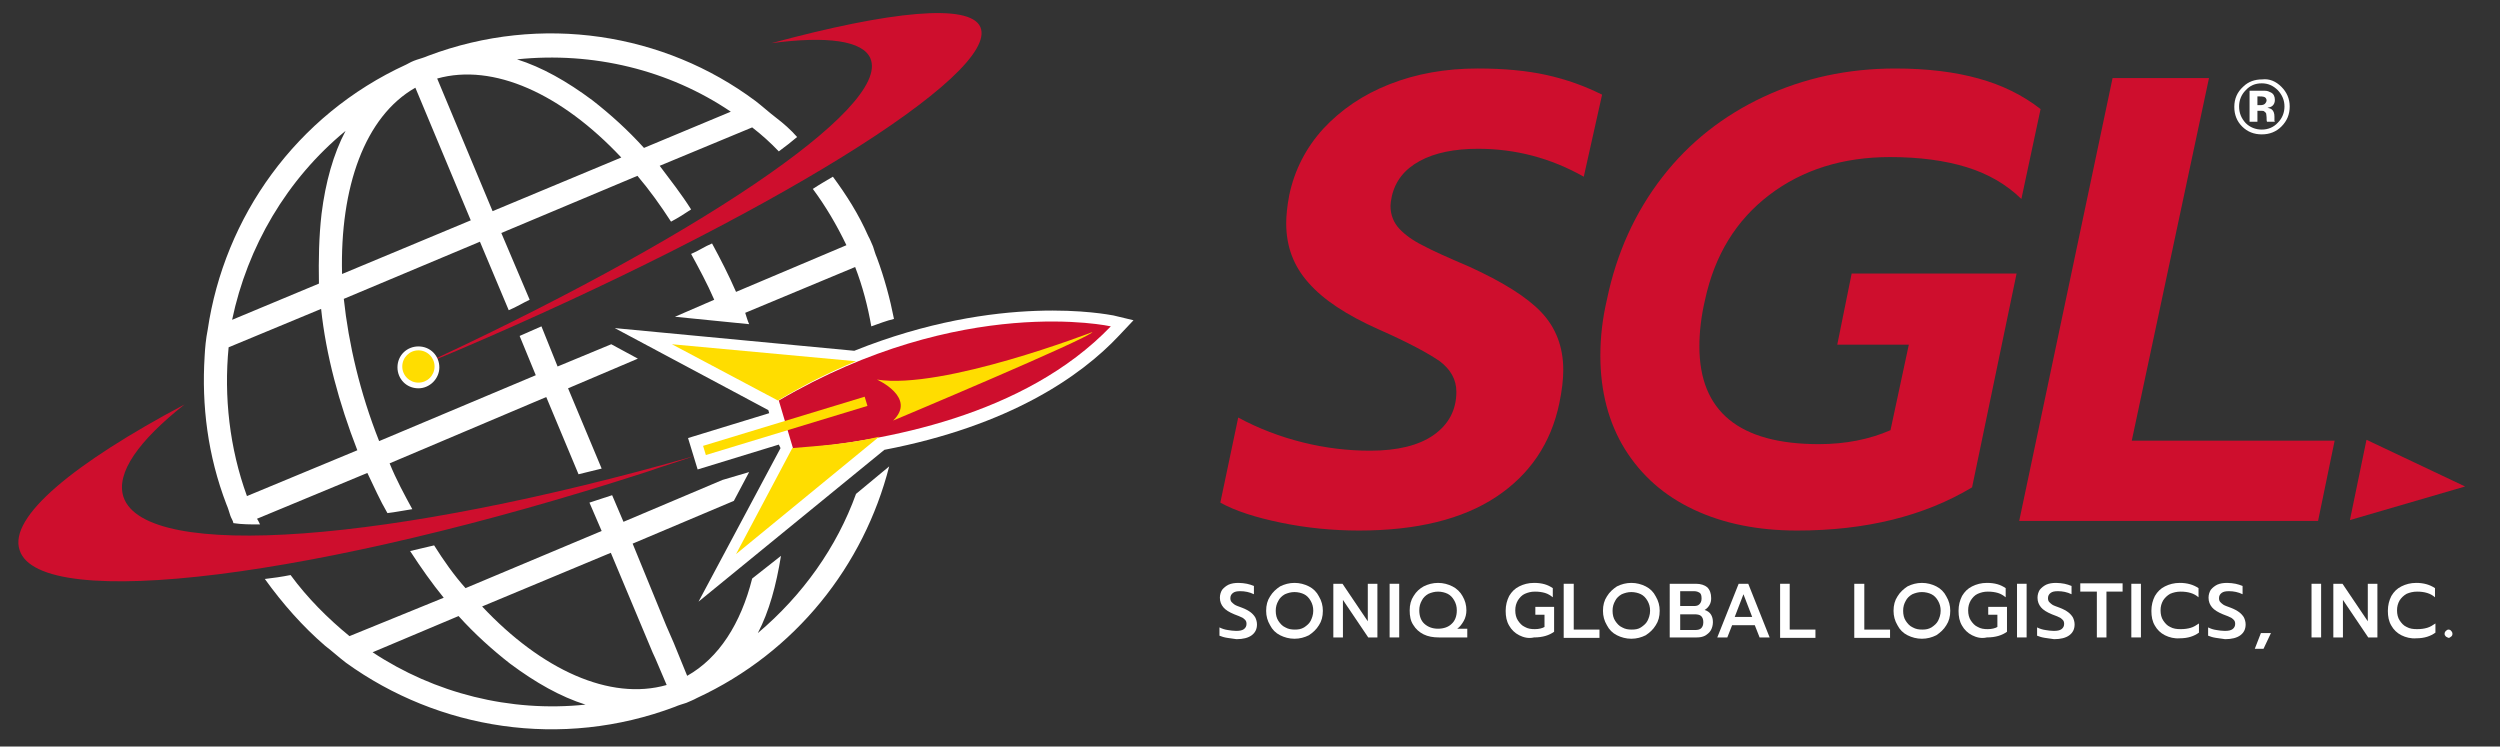
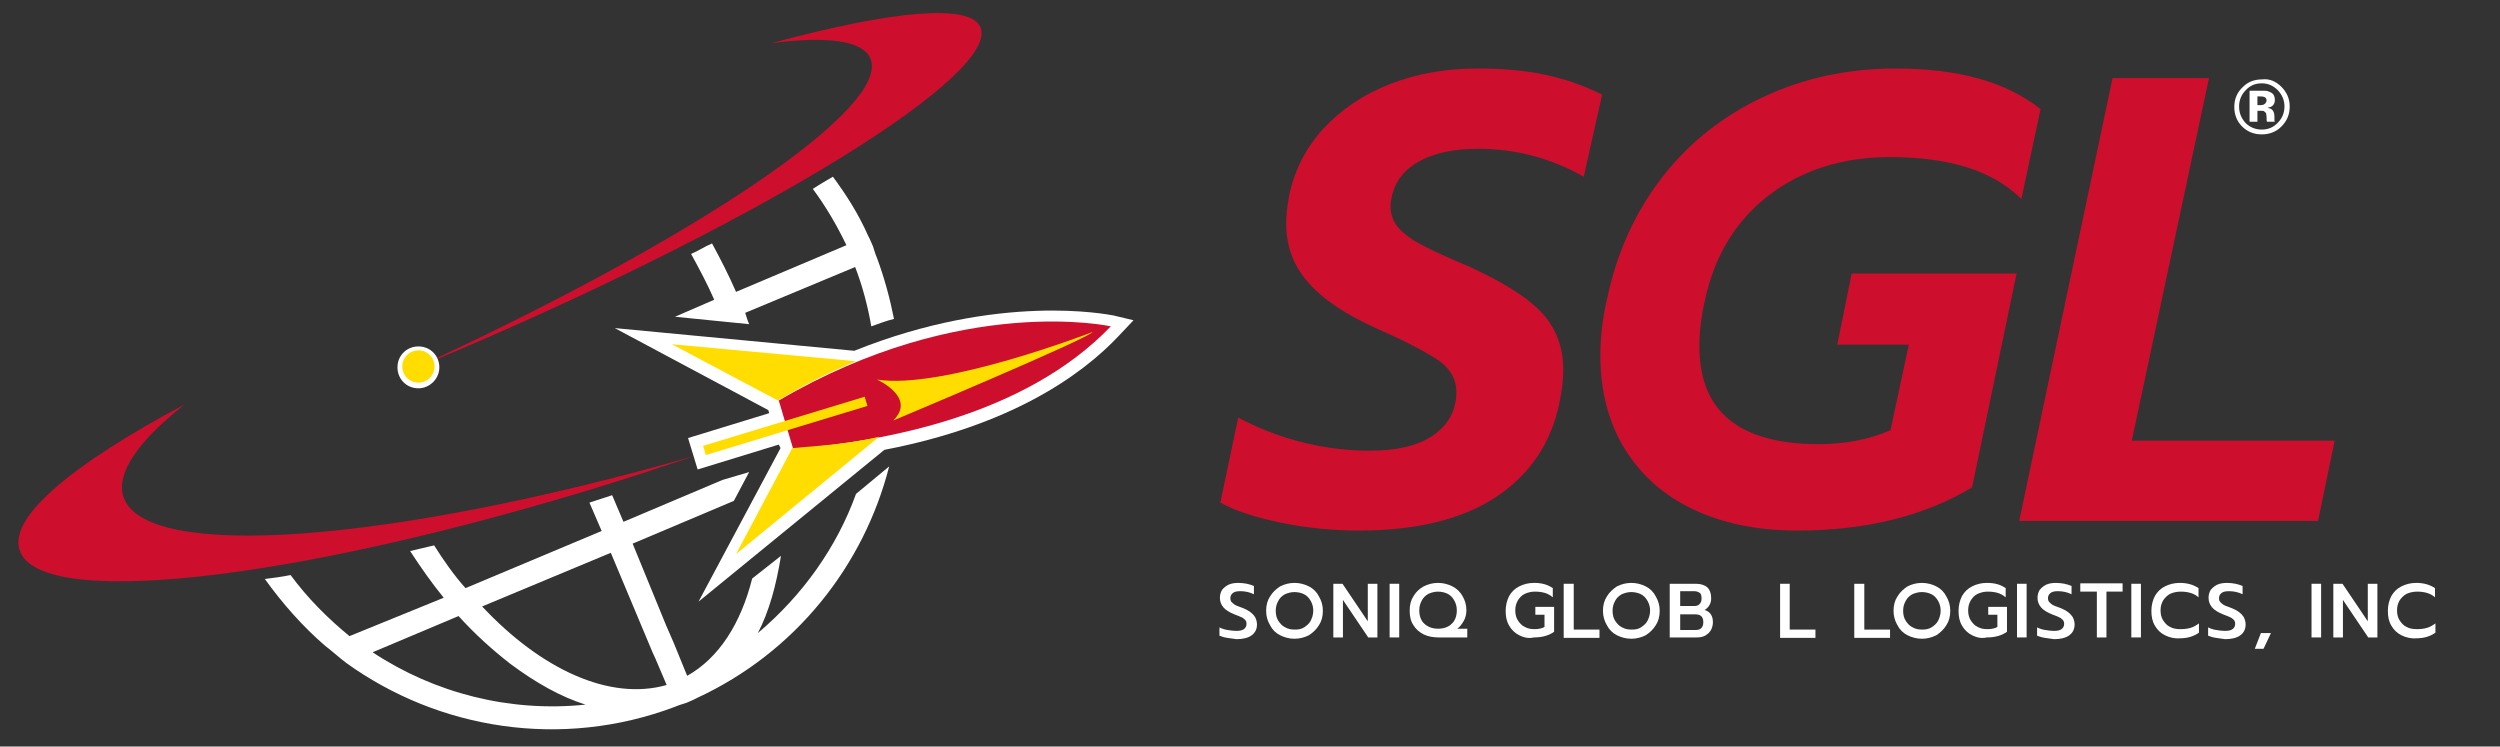
<svg xmlns="http://www.w3.org/2000/svg" version="1.1" x="0px" y="0px" width="573px" height="171.1px" viewBox="0 0 573 171.1" style="enable-background:new 0 0 573 171.1;" xml:space="preserve">
  <rect x="0" y="0" width="573" height="171.1" fill="#333333" stroke="none" />
  <style type="text/css">
	.st0{fill:#FFFFFF;}
	.st1{fill:#CE0E2D;}
	.st2{fill:#FFDD00;}
	.st3{fill:none;}
</style>
  <g id="Layer_2">
    <g>
      <g>
        <g>
          <path class="st0" d="M281.3,146.2c-0.7-0.1-1.3-0.3-1.8-0.5v-1.9c0.6,0.3,1.2,0.5,1.9,0.6c0.6,0.1,1.3,0.2,1.9,0.2      c0.8,0,1.4-0.1,1.8-0.4c0.4-0.3,0.6-0.7,0.6-1.2c0-0.4-0.1-0.7-0.3-0.9c-0.2-0.2-0.5-0.5-0.8-0.6c-0.4-0.2-0.9-0.4-1.7-0.7      c-1.2-0.5-2-1-2.5-1.6c-0.5-0.6-0.8-1.3-0.8-2.2c0-0.7,0.2-1.3,0.5-1.8c0.4-0.5,0.9-0.9,1.5-1.2c0.7-0.3,1.4-0.4,2.3-0.4      c0.7,0,1.3,0.1,1.9,0.2c0.5,0.1,1.1,0.3,1.6,0.5v1.9c-1-0.5-2.1-0.7-3.1-0.7c-0.8,0-1.3,0.1-1.7,0.4c-0.4,0.3-0.6,0.7-0.6,1.2      c0,0.4,0.1,0.7,0.3,0.9c0.2,0.2,0.4,0.4,0.7,0.6c0.3,0.2,0.9,0.4,1.7,0.7c0.8,0.3,1.5,0.7,1.9,1s0.8,0.7,1.1,1.2      c0.2,0.4,0.4,1,0.4,1.6c0,1.1-0.4,1.9-1.2,2.5c-0.8,0.6-2,0.9-3.5,0.9C282.8,146.4,282,146.3,281.3,146.2z" />
          <path class="st0" d="M293.4,145.6c-1-0.5-1.8-1.3-2.3-2.3c-0.6-1-0.9-2.1-0.9-3.3c0-1.3,0.3-2.4,0.9-3.3c0.6-1,1.4-1.7,2.3-2.3      c1-0.5,2.1-0.8,3.3-0.8c1.2,0,2.3,0.3,3.3,0.8c1,0.5,1.8,1.3,2.3,2.3c0.6,1,0.9,2.1,0.9,3.3c0,1.3-0.3,2.4-0.9,3.3      c-0.6,1-1.4,1.7-2.3,2.3c-1,0.5-2.1,0.8-3.3,0.8C295.5,146.4,294.4,146.1,293.4,145.6z M298.9,143.8c0.6-0.4,1.2-0.9,1.5-1.5      s0.6-1.4,0.6-2.3c0-0.9-0.2-1.6-0.6-2.3c-0.4-0.7-0.9-1.2-1.5-1.5s-1.4-0.5-2.2-0.5s-1.5,0.2-2.2,0.5c-0.7,0.4-1.2,0.9-1.5,1.5      c-0.4,0.7-0.6,1.4-0.6,2.3c0,0.9,0.2,1.7,0.6,2.3s0.9,1.2,1.6,1.5c0.7,0.4,1.4,0.5,2.2,0.5S298.2,144.2,298.9,143.8z" />
          <path class="st0" d="M305.6,133.8h2.1l5.8,8.6v-8.6h2.2v12.3h-2.1l-5.8-8.6v8.6h-2.2V133.8z" />
          <path class="st0" d="M318.5,133.8h2.2v12.3h-2.2V133.8z" />
          <path class="st0" d="M326.3,145.4c-1-0.5-1.8-1.2-2.4-2.2c-0.6-0.9-0.8-2-0.8-3.3c0-1.3,0.3-2.4,0.9-3.3c0.6-1,1.4-1.7,2.3-2.2      c1-0.5,2.1-0.8,3.3-0.8c1.2,0,2.3,0.3,3.3,0.8c1,0.5,1.8,1.3,2.3,2.2c0.6,1,0.9,2.1,0.9,3.3c0,0.8-0.2,1.7-0.6,2.4      s-0.9,1.4-1.5,1.8h2.3v2h-6.5C328.5,146.1,327.3,145.9,326.3,145.4z M332.7,143c0.8-0.7,1.2-1.8,1.2-3.1c0-0.9-0.2-1.6-0.6-2.3      c-0.4-0.7-0.9-1.2-1.5-1.5s-1.4-0.5-2.2-0.5s-1.5,0.2-2.2,0.5c-0.7,0.4-1.2,0.9-1.5,1.5c-0.4,0.7-0.6,1.4-0.6,2.3      c0,1.3,0.4,2.4,1.2,3.1s1.8,1.1,3.1,1.1C330.9,144.1,332,143.7,332.7,143z" />
          <path class="st0" d="M348.2,145.6c-1-0.5-1.8-1.3-2.3-2.2c-0.6-1-0.8-2.1-0.8-3.4c0-1.3,0.3-2.4,0.8-3.4c0.6-1,1.3-1.7,2.3-2.2      c1-0.5,2.1-0.8,3.4-0.8c0.9,0,1.7,0.1,2.4,0.3c0.7,0.2,1.3,0.5,1.9,0.9v2.1c-0.5-0.4-1.1-0.8-1.8-1c-0.7-0.2-1.4-0.3-2.3-0.3      s-1.6,0.2-2.3,0.5s-1.2,0.9-1.6,1.5c-0.4,0.7-0.6,1.4-0.6,2.3c0,0.9,0.2,1.7,0.6,2.3s0.9,1.2,1.6,1.5c0.7,0.4,1.4,0.5,2.3,0.5      c0.9,0,1.7-0.2,2.2-0.5v-2.8h-2.1v-1.8h4.3v5.7c-1.1,0.8-2.6,1.3-4.6,1.3C350.3,146.4,349.2,146.1,348.2,145.6z" />
          <path class="st0" d="M358.5,133.8h2.2v10.5h5.9v1.9h-8.2V133.8z" />
          <path class="st0" d="M370.6,145.6c-1-0.5-1.8-1.3-2.3-2.3c-0.6-1-0.9-2.1-0.9-3.3c0-1.3,0.3-2.4,0.9-3.3c0.6-1,1.4-1.7,2.3-2.3      c1-0.5,2.1-0.8,3.3-0.8c1.2,0,2.3,0.3,3.3,0.8c1,0.5,1.8,1.3,2.3,2.3c0.6,1,0.9,2.1,0.9,3.3c0,1.3-0.3,2.4-0.9,3.3      c-0.6,1-1.4,1.7-2.3,2.3c-1,0.5-2.1,0.8-3.3,0.8C372.7,146.4,371.6,146.1,370.6,145.6z M376.1,143.8c0.6-0.4,1.2-0.9,1.5-1.5      s0.6-1.4,0.6-2.3c0-0.9-0.2-1.6-0.6-2.3c-0.4-0.7-0.9-1.2-1.5-1.5s-1.4-0.5-2.2-0.5s-1.5,0.2-2.2,0.5c-0.7,0.4-1.2,0.9-1.5,1.5      c-0.4,0.7-0.6,1.4-0.6,2.3c0,0.9,0.2,1.7,0.6,2.3s0.9,1.2,1.6,1.5c0.7,0.4,1.4,0.5,2.2,0.5S375.5,144.2,376.1,143.8z" />
          <path class="st0" d="M382.8,133.8h5.9c1.1,0,2,0.3,2.6,0.8c0.6,0.6,0.9,1.4,0.9,2.5c0,0.6-0.1,1.1-0.4,1.6s-0.6,0.8-1.1,1.1      c1.3,0.4,1.9,1.4,1.9,2.8c0,0.7-0.2,1.4-0.5,1.9c-0.3,0.5-0.8,0.9-1.3,1.2c-0.6,0.3-1.2,0.4-1.9,0.4h-6.2V133.8z M388.3,138.9      c0.5,0,0.9-0.1,1.2-0.4c0.3-0.3,0.5-0.7,0.5-1.3c0-0.6-0.1-1.1-0.4-1.3c-0.3-0.2-0.7-0.4-1.3-0.4h-3.2v3.4H388.3z M388.5,144.4      c0.6,0,1.1-0.1,1.4-0.4c0.3-0.3,0.5-0.7,0.5-1.4c0-0.7-0.2-1.1-0.5-1.4s-0.9-0.4-1.5-0.4h-3.3v3.6H388.5z" />
-           <path class="st0" d="M398.5,133.8h2.2l4.9,12.3h-2.3l-1.1-2.8H397l-1.1,2.8h-2.3L398.5,133.8z M401.6,141.4l-2-5.2l-2,5.2H401.6      z" />
          <path class="st0" d="M408,133.8h2.2v10.5h5.9v1.9H408V133.8z" />
          <path class="st0" d="M425.1,133.8h2.2v10.5h5.9v1.9h-8.2V133.8z" />
          <path class="st0" d="M437.2,145.6c-1-0.5-1.8-1.3-2.3-2.3c-0.6-1-0.9-2.1-0.9-3.3c0-1.3,0.3-2.4,0.9-3.3c0.6-1,1.4-1.7,2.3-2.3      c1-0.5,2.1-0.8,3.3-0.8c1.2,0,2.3,0.3,3.3,0.8c1,0.5,1.8,1.3,2.3,2.3c0.6,1,0.9,2.1,0.9,3.3c0,1.3-0.3,2.4-0.9,3.3      c-0.6,1-1.4,1.7-2.3,2.3c-1,0.5-2.1,0.8-3.3,0.8C439.3,146.4,438.2,146.1,437.2,145.6z M442.7,143.8c0.6-0.4,1.2-0.9,1.5-1.5      s0.6-1.4,0.6-2.3c0-0.9-0.2-1.6-0.6-2.3c-0.4-0.7-0.9-1.2-1.5-1.5s-1.4-0.5-2.2-0.5s-1.5,0.2-2.2,0.5c-0.7,0.4-1.2,0.9-1.5,1.5      c-0.4,0.7-0.6,1.4-0.6,2.3c0,0.9,0.2,1.7,0.6,2.3s0.9,1.2,1.6,1.5c0.7,0.4,1.4,0.5,2.2,0.5S442,144.2,442.7,143.8z" />
          <path class="st0" d="M452,145.6c-1-0.5-1.8-1.3-2.3-2.2c-0.6-1-0.8-2.1-0.8-3.4c0-1.3,0.3-2.4,0.8-3.4c0.6-1,1.3-1.7,2.3-2.2      c1-0.5,2.1-0.8,3.4-0.8c0.9,0,1.7,0.1,2.4,0.3c0.7,0.2,1.3,0.5,1.9,0.9v2.1c-0.5-0.4-1.1-0.8-1.8-1c-0.7-0.2-1.4-0.3-2.3-0.3      s-1.6,0.2-2.3,0.5s-1.2,0.9-1.6,1.5c-0.4,0.7-0.6,1.4-0.6,2.3c0,0.9,0.2,1.7,0.6,2.3s0.9,1.2,1.6,1.5c0.7,0.4,1.4,0.5,2.3,0.5      c0.9,0,1.7-0.2,2.2-0.5v-2.8h-2.1v-1.8h4.3v5.7c-1.1,0.8-2.6,1.3-4.6,1.3C454.1,146.4,453,146.1,452,145.6z" />
          <path class="st0" d="M462.3,133.8h2.2v12.3h-2.2V133.8z" />
          <path class="st0" d="M468.7,146.2c-0.7-0.1-1.3-0.3-1.8-0.5v-1.9c0.6,0.3,1.2,0.5,1.9,0.6c0.6,0.1,1.3,0.2,1.9,0.2      c0.8,0,1.4-0.1,1.8-0.4c0.4-0.3,0.6-0.7,0.6-1.2c0-0.4-0.1-0.7-0.3-0.9c-0.2-0.2-0.5-0.5-0.8-0.6c-0.4-0.2-0.9-0.4-1.7-0.7      c-1.2-0.5-2-1-2.5-1.6c-0.5-0.6-0.8-1.3-0.8-2.2c0-0.7,0.2-1.3,0.5-1.8c0.4-0.5,0.9-0.9,1.5-1.2c0.7-0.3,1.4-0.4,2.3-0.4      c0.7,0,1.3,0.1,1.9,0.2c0.5,0.1,1.1,0.3,1.6,0.5v1.9c-1-0.5-2.1-0.7-3.1-0.7c-0.8,0-1.3,0.1-1.7,0.4c-0.4,0.3-0.6,0.7-0.6,1.2      c0,0.4,0.1,0.7,0.3,0.9c0.2,0.2,0.4,0.4,0.7,0.6c0.3,0.2,0.9,0.4,1.7,0.7c0.8,0.3,1.5,0.7,1.9,1s0.8,0.7,1.1,1.2      c0.2,0.4,0.4,1,0.4,1.6c0,1.1-0.4,1.9-1.2,2.5c-0.8,0.6-2,0.9-3.5,0.9C470.1,146.4,469.4,146.3,468.7,146.2z" />
          <path class="st0" d="M480.5,135.6h-3.7v-1.9h9.7v1.9h-3.7v10.5h-2.2V135.6z" />
          <path class="st0" d="M488.5,133.8h2.2v12.3h-2.2V133.8z" />
          <path class="st0" d="M496.2,145.6c-1-0.5-1.8-1.3-2.3-2.2c-0.6-1-0.8-2.1-0.8-3.4c0-1.3,0.3-2.4,0.8-3.4c0.6-1,1.3-1.7,2.3-2.2      c1-0.5,2.1-0.8,3.4-0.8c1.7,0,3.1,0.4,4.3,1.2v2.1c-1-0.9-2.4-1.3-4.1-1.3c-0.9,0-1.7,0.2-2.4,0.5c-0.7,0.4-1.2,0.9-1.6,1.5      c-0.4,0.7-0.6,1.4-0.6,2.3c0,0.9,0.2,1.7,0.6,2.3s0.9,1.2,1.6,1.5c0.7,0.4,1.5,0.5,2.4,0.5c0.9,0,1.6-0.1,2.3-0.3      c0.7-0.2,1.3-0.6,1.9-1v2.1c-1.1,0.8-2.5,1.3-4.4,1.3C498.4,146.4,497.2,146.1,496.2,145.6z" />
          <path class="st0" d="M507.9,146.2c-0.7-0.1-1.3-0.3-1.8-0.5v-1.9c0.6,0.3,1.2,0.5,1.9,0.6c0.6,0.1,1.3,0.2,1.9,0.2      c0.8,0,1.4-0.1,1.8-0.4c0.4-0.3,0.6-0.7,0.6-1.2c0-0.4-0.1-0.7-0.3-0.9c-0.2-0.2-0.5-0.5-0.8-0.6c-0.4-0.2-0.9-0.4-1.7-0.7      c-1.2-0.5-2-1-2.5-1.6c-0.5-0.6-0.8-1.3-0.8-2.2c0-0.7,0.2-1.3,0.5-1.8c0.4-0.5,0.9-0.9,1.5-1.2c0.7-0.3,1.4-0.4,2.3-0.4      c0.7,0,1.3,0.1,1.9,0.2c0.5,0.1,1.1,0.3,1.6,0.5v1.9c-1-0.5-2.1-0.7-3.1-0.7c-0.8,0-1.3,0.1-1.7,0.4c-0.4,0.3-0.6,0.7-0.6,1.2      c0,0.4,0.1,0.7,0.3,0.9c0.2,0.2,0.4,0.4,0.7,0.6c0.3,0.2,0.9,0.4,1.7,0.7c0.8,0.3,1.5,0.7,1.9,1s0.8,0.7,1.1,1.2      c0.2,0.4,0.4,1,0.4,1.6c0,1.1-0.4,1.9-1.2,2.5c-0.8,0.6-2,0.9-3.5,0.9C509.3,146.4,508.6,146.3,507.9,146.2z" />
          <path class="st0" d="M518.2,145.1h2.3l-1.7,3.6h-2L518.2,145.1z" />
          <path class="st0" d="M529.8,133.8h2.2v12.3h-2.2V133.8z" />
          <path class="st0" d="M534.8,133.8h2.1l5.8,8.6v-8.6h2.2v12.3h-2.1l-5.8-8.6v8.6h-2.2V133.8z" />
          <path class="st0" d="M550.4,145.6c-1-0.5-1.8-1.3-2.3-2.2c-0.6-1-0.8-2.1-0.8-3.4c0-1.3,0.3-2.4,0.8-3.4c0.6-1,1.3-1.7,2.3-2.2      c1-0.5,2.1-0.8,3.4-0.8c1.7,0,3.1,0.4,4.3,1.2v2.1c-1-0.9-2.4-1.3-4.1-1.3c-0.9,0-1.7,0.2-2.4,0.5c-0.7,0.4-1.2,0.9-1.6,1.5      c-0.4,0.7-0.6,1.4-0.6,2.3c0,0.9,0.2,1.7,0.6,2.3s0.9,1.2,1.6,1.5c0.7,0.4,1.5,0.5,2.4,0.5c0.9,0,1.6-0.1,2.3-0.3      c0.7-0.2,1.3-0.6,1.9-1v2.1c-1.1,0.8-2.5,1.3-4.4,1.3C552.6,146.4,551.4,146.1,550.4,145.6z" />
-           <path class="st0" d="M560.6,145.9c-0.2-0.2-0.3-0.4-0.3-0.6c0-0.3,0.1-0.5,0.3-0.7c0.2-0.2,0.4-0.3,0.6-0.3      c0.2,0,0.5,0.1,0.6,0.3c0.2,0.2,0.3,0.4,0.3,0.7c0,0.2-0.1,0.5-0.3,0.6c-0.2,0.2-0.4,0.3-0.6,0.3      C561,146.1,560.7,146,560.6,145.9z" />
        </g>
        <g>
          <path class="st1" d="M293.6,119.8c-5.8-1.2-10.5-2.7-13.9-4.6l4.1-19.5c4.6,2.5,9.6,4.4,14.8,5.7c5.2,1.3,10.4,1.9,15.4,1.9      c6.3,0,11.2-1.2,14.6-3.6c3.4-2.4,5.2-5.7,5.2-9.9c0-2.8-1.3-5.1-3.8-7c-2.6-1.8-7.2-4.3-14-7.3c-7.4-3.3-12.7-6.8-16.1-10.7      c-3.4-3.8-5.1-8.3-5.1-13.6c0-1.7,0.2-3.9,0.7-6.5c1.2-5.7,3.8-10.8,7.8-15.2c4.1-4.4,9.1-7.8,15.2-10.2      c6.1-2.4,12.8-3.6,20.2-3.6c6,0,11.3,0.5,15.8,1.5c4.5,1,8.7,2.5,12.7,4.5L363,40.5c-7.6-4.3-15.7-6.4-24.2-6.4      c-5.4,0-9.9,0.9-13.4,2.8c-3.5,1.9-5.6,4.6-6.4,8.1c-0.2,1-0.3,1.7-0.3,2.2c0,2,0.7,3.8,2,5.2c1.3,1.4,3.1,2.7,5.3,3.8      c2.2,1.2,5.8,2.8,10.7,4.9c7.7,3.5,13.3,7,16.6,10.5c3.3,3.5,5,7.9,5,13.2c0,2.2-0.3,4.7-0.9,7.6c-1.9,9.2-6.8,16.4-14.5,21.5      c-7.7,5.1-18.2,7.7-31.4,7.7C305.4,121.6,299.4,121,293.6,119.8z" />
          <path class="st1" d="M388.2,116.8c-6.8-3.2-12-7.8-15.8-13.9c-3.7-6-5.6-13.2-5.6-21.4c0-4.3,0.5-8.5,1.5-12.8      c2.2-10.7,6.5-20.1,12.7-28.1c6.2-8,14-14.1,23.2-18.4c9.2-4.3,19.3-6.5,30.2-6.5c7.4,0,13.7,0.8,19.1,2.3      c5.4,1.5,10.1,3.8,14.2,7l-4.4,20.6c-3.5-3.4-7.7-5.8-12.6-7.3c-4.9-1.5-10.7-2.3-17.5-2.3c-10.8,0-20.1,2.9-27.7,8.7      c-7.6,5.8-12.5,13.8-14.7,24c-0.9,3.8-1.3,7.4-1.3,10.7c0,14.9,9.1,22.4,27.4,22.4c6.1,0,11.6-1.1,16.4-3.2l4.2-19.6h-16.4      l3.3-16.3h37.8L452,111.7c-11,6.6-24.4,9.9-40.1,9.9C402.9,121.6,395,120,388.2,116.8z" />
          <path class="st1" d="M484.2,17.9h22.1l-17.7,83.1h46.5l-3.8,18.4h-68.5L484.2,17.9z" />
        </g>
-         <path class="st1" d="M565,111.5l-22.6-10.7l-3.8,18.4L565,111.5z" />
+         <path class="st1" d="M565,111.5l-22.6-10.7L565,111.5z" />
        <g>
          <path class="st0" d="M522.9,19.9c1.2,1.2,1.9,2.7,1.9,4.5c0,1.8-0.6,3.3-1.9,4.6c-1.2,1.2-2.7,1.8-4.5,1.8      c-1.8,0-3.3-0.6-4.5-1.8c-1.2-1.2-1.8-2.7-1.8-4.5c0-1.9,0.7-3.4,2-4.6c1.2-1.2,2.7-1.7,4.4-1.7C520.1,18,521.6,18.6,522.9,19.9      z M518.4,19.1c-1.5,0-2.7,0.5-3.7,1.6c-1,1-1.5,2.3-1.5,3.7c0,1.5,0.5,2.7,1.5,3.8c1,1,2.3,1.5,3.7,1.5c1.4,0,2.7-0.5,3.7-1.6      c1-1,1.5-2.3,1.5-3.7c0-1.4-0.5-2.6-1.5-3.7C521,19.6,519.8,19.1,518.4,19.1z M517.4,25.4v2.5h-1.8v-7.1c0.4,0,1.1,0,2,0      c0.9,0,1.4,0,1.5,0c0.6,0,1,0.2,1.4,0.4c0.6,0.3,0.9,0.9,0.9,1.7c0,0.6-0.2,1-0.5,1.3c-0.3,0.3-0.7,0.4-1.2,0.5      c0.4,0.1,0.8,0.2,1,0.4c0.4,0.3,0.6,0.9,0.6,1.6v0.6c0,0.1,0,0.1,0,0.2c0,0.1,0,0.1,0,0.2l0.1,0.2h-1.8c-0.1-0.2-0.1-0.5-0.1-1      c0-0.4-0.1-0.7-0.1-0.9c-0.1-0.2-0.3-0.4-0.5-0.5c-0.1-0.1-0.3-0.1-0.6-0.1l-0.4,0H517.4z M518.1,24.1c0.4,0,0.8-0.1,1-0.3      c0.2-0.2,0.4-0.5,0.4-0.8s-0.2-0.7-0.6-0.8c-0.3-0.1-0.6-0.1-1.1-0.1h-0.4v2H518.1z" />
        </g>
      </g>
    </g>
  </g>
  <g id="Layer_3">
    <g>
      <g>
        <path class="st0" d="M178.9,102.7l-18.8,35.2l42.6-34.8c28.6-5.5,45-16.8,53.8-26.2l3.3-3.5l-4.6-1.1c-1.3-0.2-26-5.3-59.4,8.1     l-54.9-5.2L176.1,94l0.2,0.7l-18.6,5.7l2.2,7.2l18.6-5.7L178.9,102.7z" />
        <g>
          <g>
            <path class="st1" d="M254.6,74.8c0,0-34.1-7.6-76.1,17l3.3,11.1C202.7,101.2,234.9,95.3,254.6,74.8z" />
          </g>
          <g>
            <g>
              <path class="st2" d="M154,78.9l24.3,12.9l0,0c6.6-3.9,11.8-6.5,17.9-9L154,78.9z" />
            </g>
            <g>
              <path class="st2" d="M168.7,127l12.9-24.3l0,0c7.6-0.6,13.5-1.1,19.9-2.6L168.7,127z" />
            </g>
          </g>
          <rect x="160.6" y="96.4" transform="matrix(0.957 -0.291 0.291 0.957 -20.602 56.669)" class="st2" width="38.7" height="2.2" />
          <path class="st2" d="M250.4,76.1c0,0-34.3,13.3-49.4,10.9c0,0,9.2,4.1,3.7,9.4C204.7,96.4,249.5,77.6,250.4,76.1z" />
        </g>
      </g>
      <g>
        <g>
          <path class="st1" d="M28.3,113.9c-1.8-5.5,3.5-12.9,14-21.2c-25.4,13.5-40.4,25.8-37.8,33.4c4.6,14.4,68.9,6.3,143.6-17.9      c3.7-1.3,7.4-2.4,11.1-3.7C89.7,124.4,33.3,128.8,28.3,113.9z" />
        </g>
        <g>
          <path class="st1" d="M199.5,13.4c-1.7-4.1-10-5.2-22.7-3.5c27.3-7.4,45.5-9.2,47.9-3.7c4.6,10.7-49,43.9-119.8,74.1      c-3.5,1.5-7,2.9-10.5,4.4C158.6,55.3,204.3,24.7,199.5,13.4z" />
        </g>
      </g>
      <g>
        <path class="st0" d="M95.9,89c-2.8,0-4.8-2.2-4.8-4.8c0-2.8,2.2-4.8,4.8-4.8c2.8,0,4.8,2.2,4.8,4.8C100.7,86.8,98.5,89,95.9,89z" />
        <circle class="st2" cx="95.9" cy="84" r="3.7" />
      </g>
      <g>
        <path class="st3" d="M78.6,62.8l29.5-12.3L95.4,20.1C83.6,26.7,77.9,42.9,78.6,62.8z" />
        <path class="st3" d="M142.4,36.1c-13.6-14.6-29.3-21.8-42.2-18.1l12.7,30.4L142.4,36.1z" />
        <path class="st3" d="M147.7,33.9l19.9-8.3c-14.2-9.4-31.7-13.8-49-12c5.7,1.8,11.6,5,17.3,9.4C140,26.2,143.9,29.8,147.7,33.9z" />
        <path class="st3" d="M73.8,49c0.9-7.2,2.8-13.6,5.5-19C65.9,41.1,56.9,56.6,53.5,73.3L73.4,65C72.9,59.5,73.1,54.2,73.8,49z" />
        <path class="st3" d="M82.1,103.2c-4.2-10.9-7.2-21.9-8.3-32.4l-21.2,8.8c-1.3,11.2,0.2,22.9,4.4,34.1L82.1,103.2z" />
        <path class="st0" d="M194,56.2l-25.3,10.7c-1.7-3.9-3.5-7.4-5.5-11.1c-1.7,0.7-3.1,1.7-4.8,2.4c1.8,3.3,3.7,6.8,5.3,10.5l-9,3.9     l17,1.7c-0.4-0.9-0.6-1.7-0.9-2.6L196,61.2c1.7,4.4,2.9,9,3.7,13.6c1.7-0.6,3.5-1.3,5.2-1.7c-0.9-4.6-2.2-9.4-3.9-14     c-0.4-0.9-0.6-1.7-0.9-2.6c-0.4-0.9-0.7-1.7-1.1-2.4c-2.2-5-5-9.4-8.1-13.6c-1.5,0.9-3.1,1.8-4.6,2.8     C189.2,47.2,191.8,51.6,194,56.2z" />
-         <path class="st0" d="M59.6,120.2c-0.2-0.4-0.4-0.9-0.7-1.3l25.3-10.5c1.5,3.1,2.9,6.3,4.6,9.2c1.8-0.2,3.7-0.6,5.7-0.9     c-1.8-3.3-3.7-6.8-5.2-10.5L125.2,91l7.4,17.7c1.8-0.4,3.5-0.9,5.3-1.3L130.2,89l16-6.8l-6.1-3.3L127.8,84l-3.7-9.2     c-1.7,0.7-3.3,1.5-5,2.2l3.7,9l-35.9,15.1c-4.4-11.1-7-22.3-8.1-32.6L110,55.4l6.6,15.7c1.7-0.7,3.3-1.7,4.8-2.4l-6.5-15.3     l31.2-13.1c2.8,3.3,5.3,6.8,7.7,10.5c1.7-0.9,3.1-1.8,4.6-2.8c-2.2-3.5-4.8-6.8-7.2-10l21.2-8.8c2.2,1.7,4.2,3.5,6.1,5.5     c1.5-1.1,2.9-2.2,4.2-3.3c-1.5-1.7-3.1-3.1-4.8-4.4s-3.1-2.6-4.8-3.9c-20.8-15.5-49-20.1-75-10.3c-0.9,0.4-1.7,0.6-2.6,0.9     s-1.7,0.7-2.4,1.1c-25.3,11.6-41.7,35-45.5,60.8c-0.4,2-0.6,4.1-0.7,6.1c-0.7,11.2,0.7,22.7,5,33.9c0.4,0.9,0.6,1.7,0.9,2.6     c0.2,0.6,0.6,1.1,0.7,1.7C55.4,120.2,57.4,120.2,59.6,120.2z M167.5,25.6l-19.9,8.3c-3.7-4.1-7.7-7.7-11.8-10.9     c-5.9-4.4-11.6-7.6-17.3-9.4C135.9,11.8,153.3,16,167.5,25.6z M142.4,36.1l-29.5,12.3L100.2,18C113.1,14.4,128.7,21.5,142.4,36.1     z M95.2,20.1l12.7,30.4L78.4,62.8C77.9,42.9,83.6,26.7,95.2,20.1z M79.2,30c-2.8,5.3-4.6,11.8-5.5,19c-0.6,5.2-0.7,10.5-0.6,16     l-19.9,8.3C56.7,56.6,65.7,41.1,79.2,30z M52.4,79.6l21.2-8.8c1.1,10.5,4.1,21.6,8.3,32.4l-25.3,10.5     C52.6,102.7,51.3,90.9,52.4,79.6z" />
        <path class="st0" d="M196.2,113.2c-4.4,12.2-12.2,23.2-22.5,31.9c2.6-5,4.2-10.9,5.3-17.7l-6.6,5.2c-2.6,10.3-7.6,18.2-14.9,22.3     l-3.1-7.6l-1.7-3.9l-7.7-18.8l23.2-9.8l3.5-6.6l-6.1,1.8l-22.7,9.6l-2.6-6.1c-1.7,0.6-3.5,1.1-5.2,1.7l2.8,6.5l-31.2,13.1     c-2.6-2.9-5-6.3-7.2-9.8c-1.8,0.4-3.7,0.9-5.5,1.3c2.4,3.7,5,7.4,7.7,10.7l-21.6,8.8c-5-4.1-9.6-8.7-13.5-14     c-2,0.4-4.1,0.7-5.9,0.9c4.1,5.7,8.7,10.9,13.8,15.3c1.7,1.3,3.1,2.6,4.8,3.9c21.2,15.3,49.4,19.9,75.4,10.1     c0.9-0.4,1.7-0.6,2.6-0.9c0.9-0.4,1.7-0.7,2.4-1.1c22.7-10.5,38.3-30.4,44.1-53.1L196.2,113.2z M85.4,149.5l19.7-8.3     c3.7,4.1,7.7,7.7,11.8,10.9c5.9,4.4,11.6,7.6,17.3,9.4C116.9,163.3,99.6,158.9,85.4,149.5z M110.5,139l29.5-12.3l9.6,22.9     l0.6,1.3l2.6,6.1C139.8,160.7,124.1,153.5,110.5,139z" />
      </g>
    </g>
  </g>
</svg>